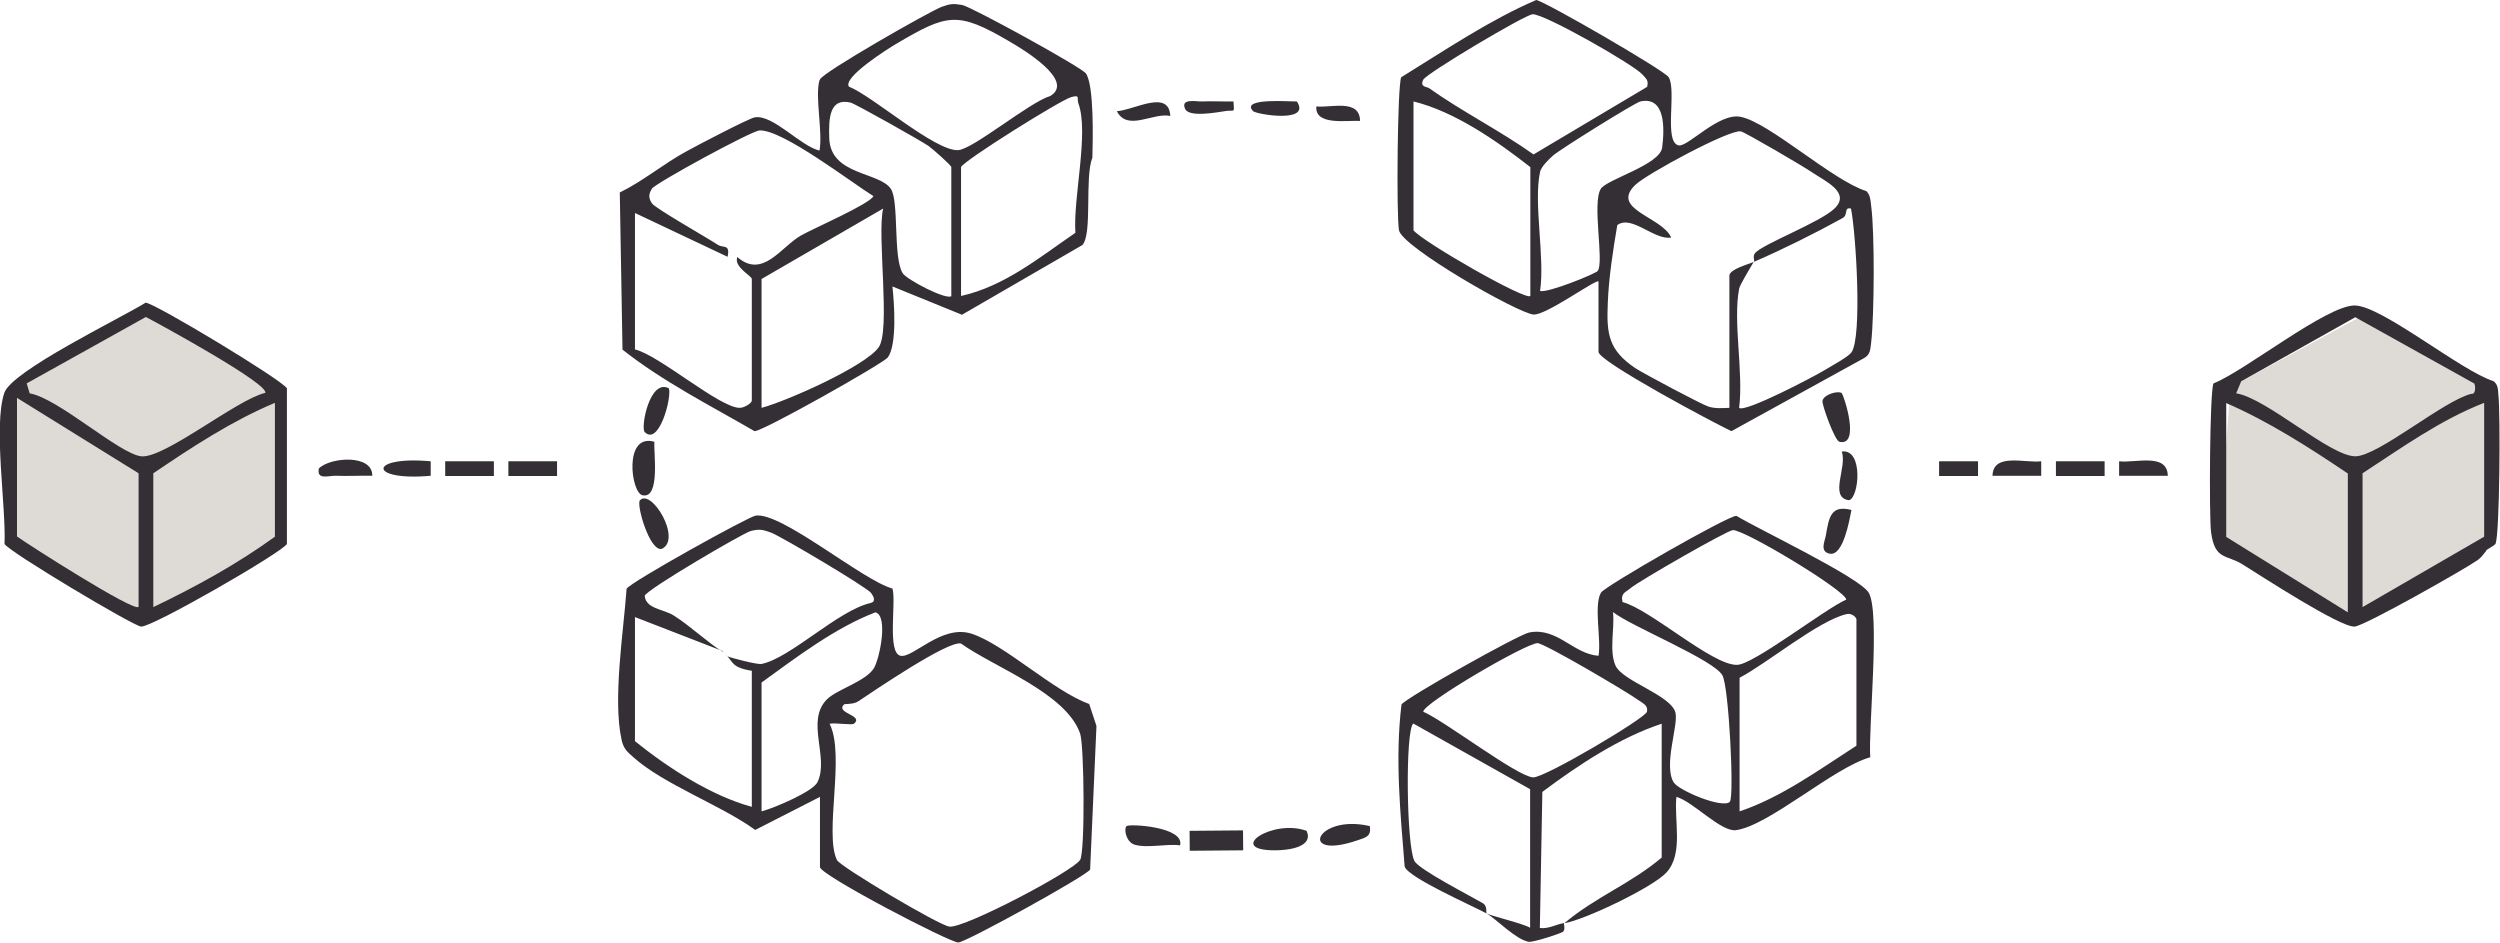
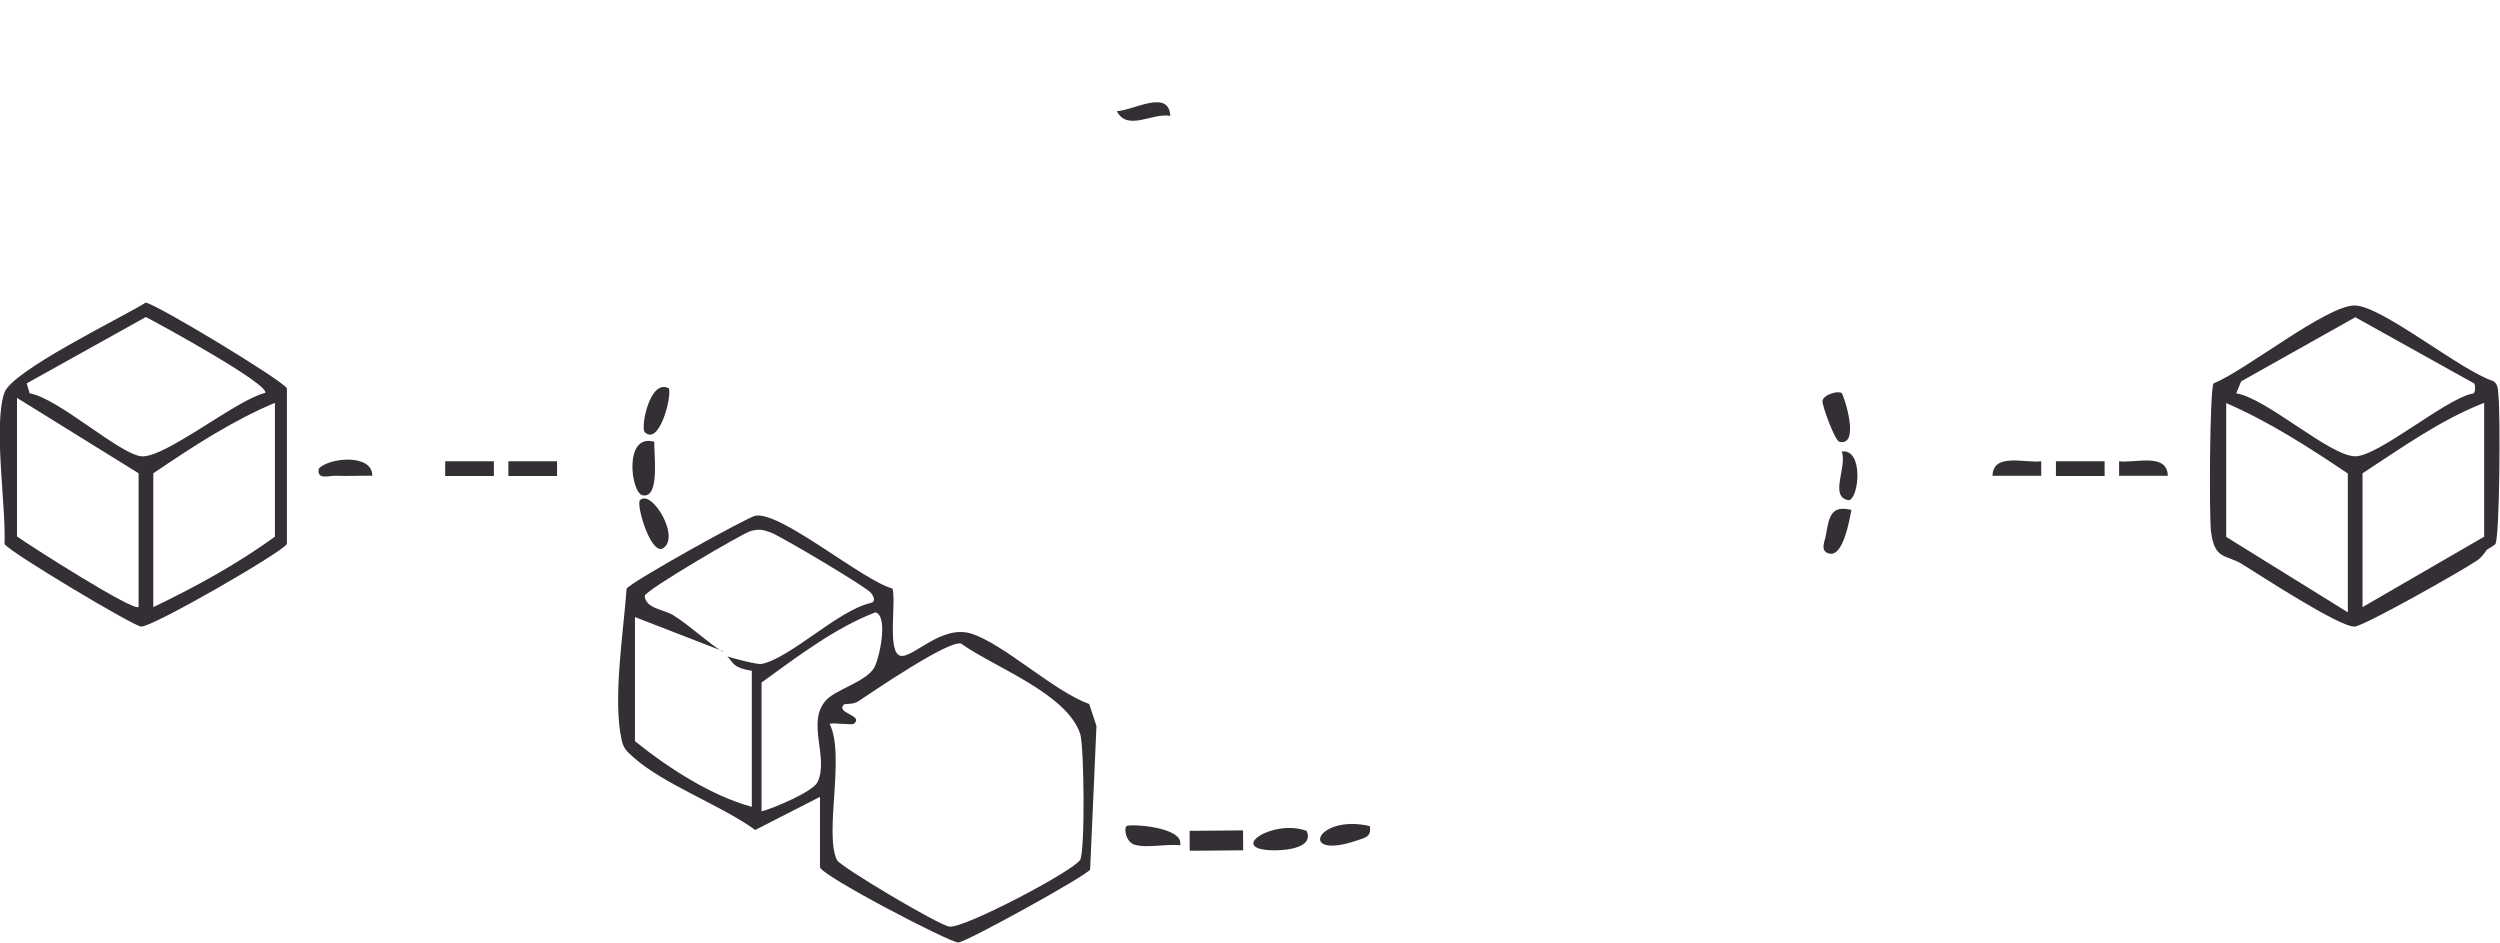
<svg xmlns="http://www.w3.org/2000/svg" id="Calque_2" data-name="Calque 2" viewBox="0 0 110.4 41.63">
  <defs>
    <style>.cls-2{fill:#342f34}</style>
  </defs>
  <g id="Calque_1-2" data-name="Calque 1">
-     <path d="M104.19 14.01 98.5 17.1l-.54 6.93 6.13 3.31 5.8-3.33.18-6.91-5.88-3.09zM6.44 14 .75 17.09l-.54 6.93 6.13 3.31 5.8-3.33.18-6.91L6.44 14z" style="fill:#dedbd7" />
    <path d="M109.79 24.33c-.13.14-.17.25-.37.4-.6.42-5.02 2.92-5.44 2.94-.64.04-4.15-2.25-4.97-2.76-.7-.43-1.21-.17-1.37-1.42-.09-.69-.06-6.28.11-6.56 1.39-.55 4.98-3.44 6.23-3.44 1.19 0 4.71 2.9 6.13 3.34.22.16.2.4.22.63.09.77.06 6.17-.13 6.56-.12.13-.31.18-.43.31Zm-.52-7.39-5.26-2.93-5.04 2.83-.22.53c1.34.21 4.14 2.78 5.26 2.78 1.01 0 3.91-2.47 5.13-2.76.22.03.16-.4.13-.44Zm-5.59 10.09v-6.12c-1.71-1.15-3.48-2.29-5.37-3.11v5.91l5.37 3.33Zm6.02-9.24c-1.93.75-3.65 1.99-5.37 3.11v5.91l5.37-3.11v-5.91ZM6.44 13.37c.37 0 6.06 3.43 6.23 3.78v6.87c-.18.36-5.98 3.7-6.44 3.65-.35-.03-5.88-3.33-6.03-3.65.07-1.69-.5-5.2-.01-6.67.33-.98 5.13-3.29 6.25-3.99Zm5.27 3.99c.25-.37-4.76-3.1-5.27-3.36l-5.26 2.93.13.44c1.26.21 3.96 2.68 4.93 2.78 1.03.1 4.22-2.51 5.47-2.8Zm-5.59 9.45V20.9L.75 17.57v6.12c.47.34 5.17 3.35 5.37 3.11Zm6.02-9.02c-1.89.79-3.67 1.96-5.37 3.11v5.91c1.86-.89 3.72-1.91 5.37-3.11v-5.91Zm16.76 1.72c-.05.4.28 2.54-.53 2.36-.51-.11-.84-2.76.53-2.36Zm23.632 17.18 2.36-.02.007.88-2.36.02zM81.33 17.36c.09.08.84 2.36-.1 2.15-.21-.05-.78-1.64-.75-1.81.06-.29.71-.46.85-.34Z" class="cls-2" />
    <path d="M28.26 22.09c.52-.53 1.87 1.74.96 2.15-.54.11-1.13-1.97-.96-2.15Zm23.85 15.24c-.6-.08-1.45.14-2.01-.03-.38-.12-.48-.71-.35-.82s2.59.03 2.36.86Zm5.59-.64c.32.71-.78.86-1.4.86-2.2 0-.1-1.41 1.4-.86Zm24.06-14.17c-.08.39-.35 2.05-.96 1.93-.46-.09-.21-.56-.17-.81.14-.82.23-1.35 1.13-1.12Zm-52.22-5.37c.13.41-.44 2.56-1.07 1.93-.19-.19.22-2.38 1.07-1.93Z" class="cls-2" />
    <path d="M60.49 36.48c.08.47-.2.51-.55.63-2.65.91-1.83-1.18.55-.63ZM16.44 21.01c-.53-.01-1.08.02-1.61 0-.33-.01-.85.2-.75-.32.48-.5 2.38-.65 2.36.32Zm74.35-.64h2.15v.65h-2.15zm-68.34 0h2.15v.65h-2.15zm-2.79 0h2.15v.65h-2.15zm70.48 0v.64h-2.15c.02-1.03 1.44-.55 2.15-.64Zm5.59.64h-2.15v-.64c.71.09 2.13-.39 2.15.64Zm-14.4-1.07c.97-.14.77 2.05.32 2.15-.9-.12-.06-1.48-.32-2.15ZM51.68 5.12c-.77-.16-1.89.7-2.36-.21.75-.04 2.3-.99 2.36.21Z" class="cls-2" />
-     <path d="M19.02 20.37v.64c-2.78.25-2.78-.89 0-.64ZM57.27 4.48c.65.98-1.79.57-1.93.43-.61-.62 1.77-.41 1.93-.43Zm2.79.86c-.52-.04-2.01.23-1.93-.64.64.07 1.92-.35 1.93.64Zm25.57 15.03h1.72v.65h-1.72zM54.47 4.48c.04.54.05.37-.32.42s-1.65.31-1.82-.1c-.2-.47.5-.31.75-.32.46-.02.93.01 1.4 0Zm11.18 35.86c-.58-.32-3.46-1.58-3.62-2.07-.19-2.38-.43-4.77-.14-7.16.17-.28 5.17-3.09 5.64-3.18 1.24-.24 1.94.95 3.06 1.03.13-.7-.22-2.23.11-2.79.18-.29 5.64-3.42 5.98-3.39.95.58 5.43 2.71 5.84 3.39.52.86-.02 5.98.07 7.27-1.61.45-4.47 3.02-5.93 3.22-.66.09-1.9-1.27-2.63-1.47-.11 1.05.32 2.49-.43 3.33-.58.65-3.61 2.1-4.52 2.25 1.39-1.17 2.93-1.74 4.3-2.9v-5.91c-1.85.61-3.68 1.82-5.27 3.01L68 40.98c.38.05.72-.16 1.07-.22-.03.02.07.27-.04.38-.08.08-1.33.48-1.52.45-.56-.09-1.44-1.01-1.87-1.26.18.12 1.57.43 1.93.64v-6.12l-5.16-2.9c-.36.32-.3 5.4.05 6.07.2.38 2.45 1.53 3.03 1.87.2.12.13.42.15.43Zm6.01-13.75c1.25.34 3.96 2.8 5.05 2.77.73-.01 3.89-2.48 4.82-2.88 0-.39-4.52-3.11-5.01-3.07-.26.02-4.15 2.25-4.51 2.56-.22.19-.45.21-.36.61Zm4.73 8.81c.2-.2-.04-5.08-.33-5.58-.39-.69-4.01-2.15-4.83-2.79.08.71-.18 1.71.11 2.36.31.7 2.47 1.31 2.65 2.09.13.56-.54 2.32-.08 3.07.22.36 2.15 1.17 2.48.86Zm.43.43c1.83-.61 3.53-1.85 5.16-2.9v-5.58c0-.08-.2-.29-.44-.23-1.24.29-3.5 2.17-4.72 2.81v5.91ZM67.9 28.4c-.51 0-5.05 2.65-5.05 3.03.94.4 4.13 2.85 4.85 2.9.5.03 4.97-2.62 5.03-2.9s-.18-.37-.36-.5c-.49-.36-4.17-2.53-4.48-2.53Zm2.69-15.97c-.09-.13-2.31 1.5-2.87 1.46-.7-.06-5.8-2.98-5.94-3.72-.12-.61-.07-6.47.1-6.76C63.81 2.22 65.79.88 67.84 0c.37.05 5.68 3.12 5.85 3.41.36.6-.23 2.87.44 3.01.41.08 1.77-1.46 2.74-1.26 1.28.26 4.05 2.81 5.55 3.28.18.18.18.41.21.65.16 1.17.14 4.84 0 6.04-.04.31-.03.55-.36.71l-5.81 3.2c-.79-.37-5.87-3.08-5.87-3.5v-3.11Zm2.15-8.6c.07-.3-.05-.35-.21-.54-.39-.44-4.34-2.69-4.85-2.66-.34.02-4.69 2.61-4.83 2.89-.16.34.16.3.27.38 1.43 1.02 3.16 1.89 4.6 2.92l5.01-2.98Zm-5.16 9.24V7.38c-1.47-1.15-3.33-2.45-5.16-2.9v5.69c.41.51 4.96 3.12 5.16 2.9Zm.43-5.48c-.3 1.38.22 3.76 0 5.26.33.1 2.48-.77 2.55-.89.28-.43-.26-2.98.13-3.62.26-.42 2.61-1.06 2.71-1.82.11-.84.15-2.28-.96-2.04-.24.05-3.6 2.15-3.86 2.39-.19.17-.52.49-.57.72Zm9.45 3.98c.03-.05-.07-.26.04-.39.33-.4 2.88-1.36 3.51-1.97.74-.71-.42-1.21-.99-1.6-.36-.25-2.97-1.78-3.15-1.81-.52-.08-4.15 1.88-4.65 2.36-1.14 1.09 1.18 1.41 1.58 2.33-.75.13-1.74-1.02-2.38-.55-.18 1.05-.38 2.33-.42 3.44-.06 1.37.03 2.08 1.22 2.88.35.23 2.94 1.61 3.24 1.7s.61.06.91.05v-5.86c.07-.28.81-.47 1.07-.58-.15.26-.61 1.01-.64 1.18-.28 1.46.2 3.7 0 5.26.24.23 3.31-1.38 3.8-1.68.29-.18 1.01-.56 1.16-.77.48-.67.2-5.26-.02-6.35-.33-.08-.11.28-.37.42-1.27.7-2.62 1.37-3.93 1.94ZM36.21 3.51c.09-.3 4.86-3.02 5.38-3.21.36-.13.51-.15.9-.08s5.3 2.76 5.47 3.03c.36.55.3 2.93.28 3.71-.35.88.01 3.36-.44 3.86l-5.32 3.08-3.07-1.25c.08.74.21 2.55-.2 3.13-.2.27-5.56 3.29-5.89 3.26-1.97-1.14-4.06-2.2-5.83-3.6l-.12-6.94c1.03-.5 1.95-1.28 2.95-1.82.43-.24 2.78-1.47 3.02-1.5.81-.12 2.02 1.28 2.85 1.47.15-.84-.21-2.39 0-3.11Zm1.29.32c1.06.43 3.79 2.85 4.81 2.8.65-.03 3.17-2.13 4.07-2.39 1.11-.67-1.18-2.05-1.82-2.42-2.29-1.34-2.73-1.21-4.99.12-.37.22-2.37 1.48-2.08 1.89Zm4.94 3.55v5.69c1.93-.43 3.47-1.71 5.05-2.79-.11-1.53.61-4.42.13-5.72-.08-.22.1-.39-.32-.27-.47.13-4.77 2.82-4.86 3.09Zm-.43 5.69V7.38c0-.08-.82-.8-1-.93-.33-.23-3.26-1.88-3.45-1.92-.93-.22-.97.69-.94 1.57.05 1.65 2.21 1.48 2.72 2.24.37.55.09 3.01.52 3.72.16.28 1.96 1.22 2.16 1.01ZM28.04 9.42v6.01c1.08.26 3.75 2.59 4.63 2.58.2 0 .53-.21.53-.32v-5.37c0-.14-.81-.53-.64-.97 1.12.98 1.93-.45 2.81-.95.54-.31 3.04-1.39 3.2-1.74-.97-.6-4.02-2.95-5.03-2.9-.36.02-4.6 2.33-4.75 2.57s-.16.41 0 .65c.13.21 2.44 1.52 2.91 1.83.25.16.55-.05.43.53l-4.08-1.93Zm5.59 2.9v5.69c1.1-.29 4.57-1.83 5.17-2.67.54-.75-.08-4.95.2-6.13l-5.37 3.11Zm-1.51 16.64c-.08-.05-.14-.16-.21-.21.08.05.14.18.21.21Z" class="cls-2" />
    <path d="m36.21 35.19-2.86 1.46c-1.5-1.09-4.04-2.01-5.38-3.21-.27-.24-.44-.38-.52-.77-.4-1.78.09-4.81.22-6.67.16-.29 5.37-3.18 5.7-3.23 1.14-.17 4.72 2.86 6.04 3.22.18.56-.25 2.85.36 2.97.55.11 1.81-1.39 3.12-.98 1.45.46 3.63 2.54 5.21 3.11l.32.97-.28 6.34c-.17.28-5.44 3.19-5.82 3.22-.35.02-6.11-2.98-6.11-3.33v-3.11Zm-4.3-6.44-3.87-1.5v5.48c1.45 1.17 3.36 2.41 5.16 2.9v-6.01s-.5-.06-.73-.24c-.17-.13-.31-.38-.35-.4.11.06 1.33.38 1.51.34 1.28-.26 3.37-2.36 4.81-2.69.26-.06.14-.29.03-.44-.17-.25-4.01-2.52-4.42-2.67-.36-.13-.51-.17-.9-.07-.32.08-4.61 2.59-4.68 2.86.05.58.82.58 1.28.87.72.45 1.53 1.22 2.16 1.6Zm1.72 7.08c.54-.14 2.27-.87 2.47-1.29.53-1.09-.54-2.7.42-3.66.43-.43 1.71-.79 2.07-1.37.25-.41.65-2.31.07-2.47-1.76.67-3.47 1.97-5.03 3.1v5.69Zm3.01-3.86c.69 1.39-.25 4.83.32 6.01.14.29 4.53 2.9 4.97 2.94.68.07 5.48-2.46 5.77-2.95.22-.36.18-5.02 0-5.57-.61-1.79-3.79-2.93-5.26-3.98-.55-.16-3.86 2.1-4.54 2.55-.2.14-.59.11-.62.13-.42.4.89.48.43.86-.09.07-.82-.05-1.07 0Z" class="cls-2" />
  </g>
</svg>